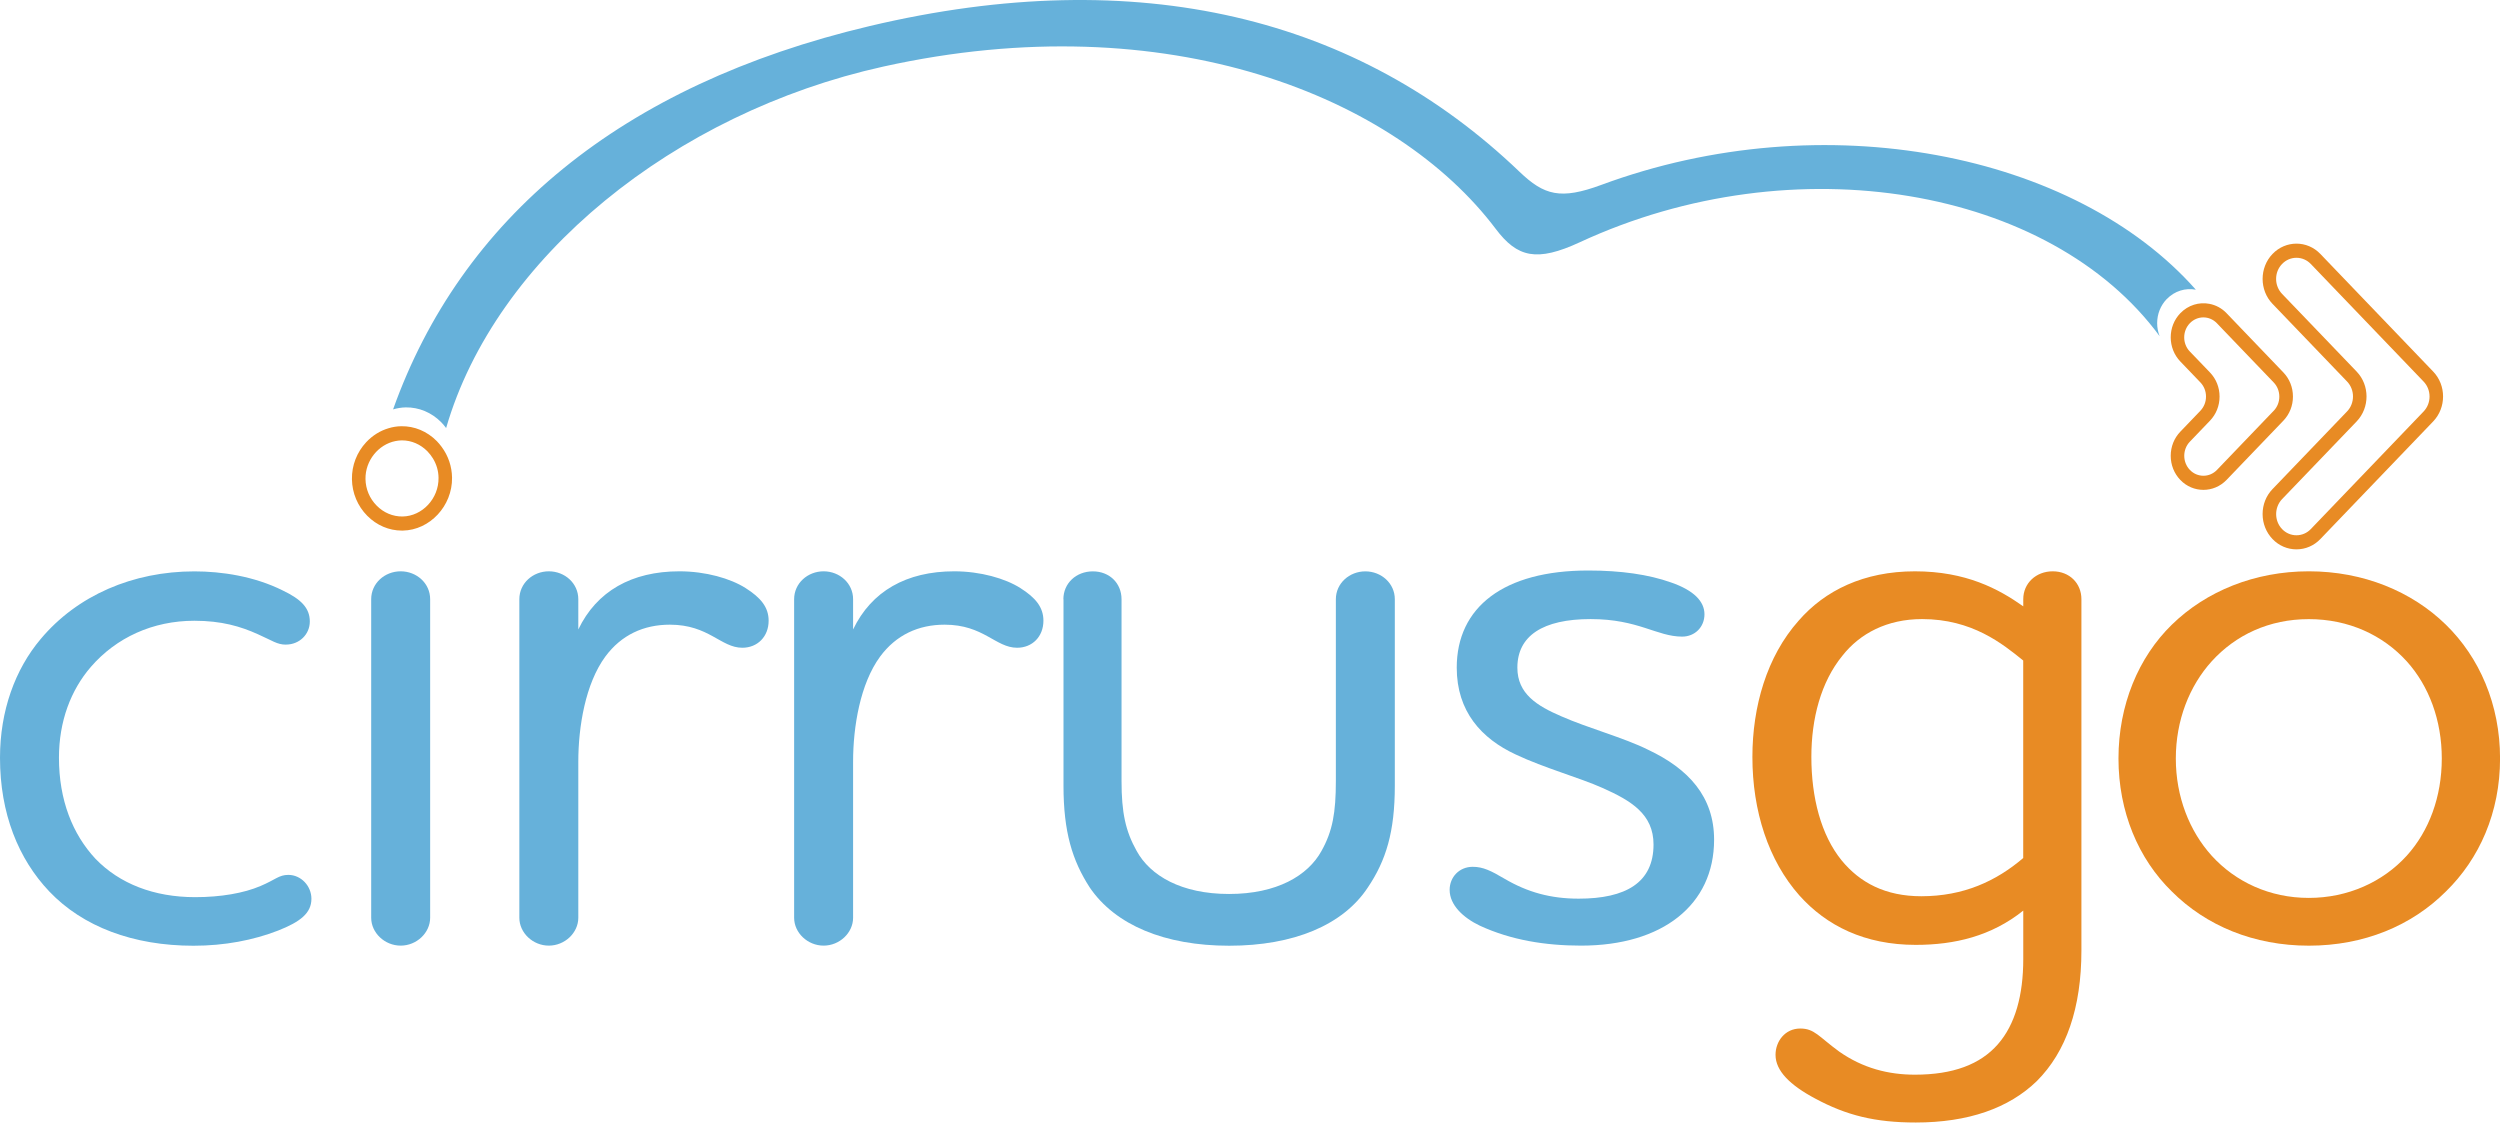
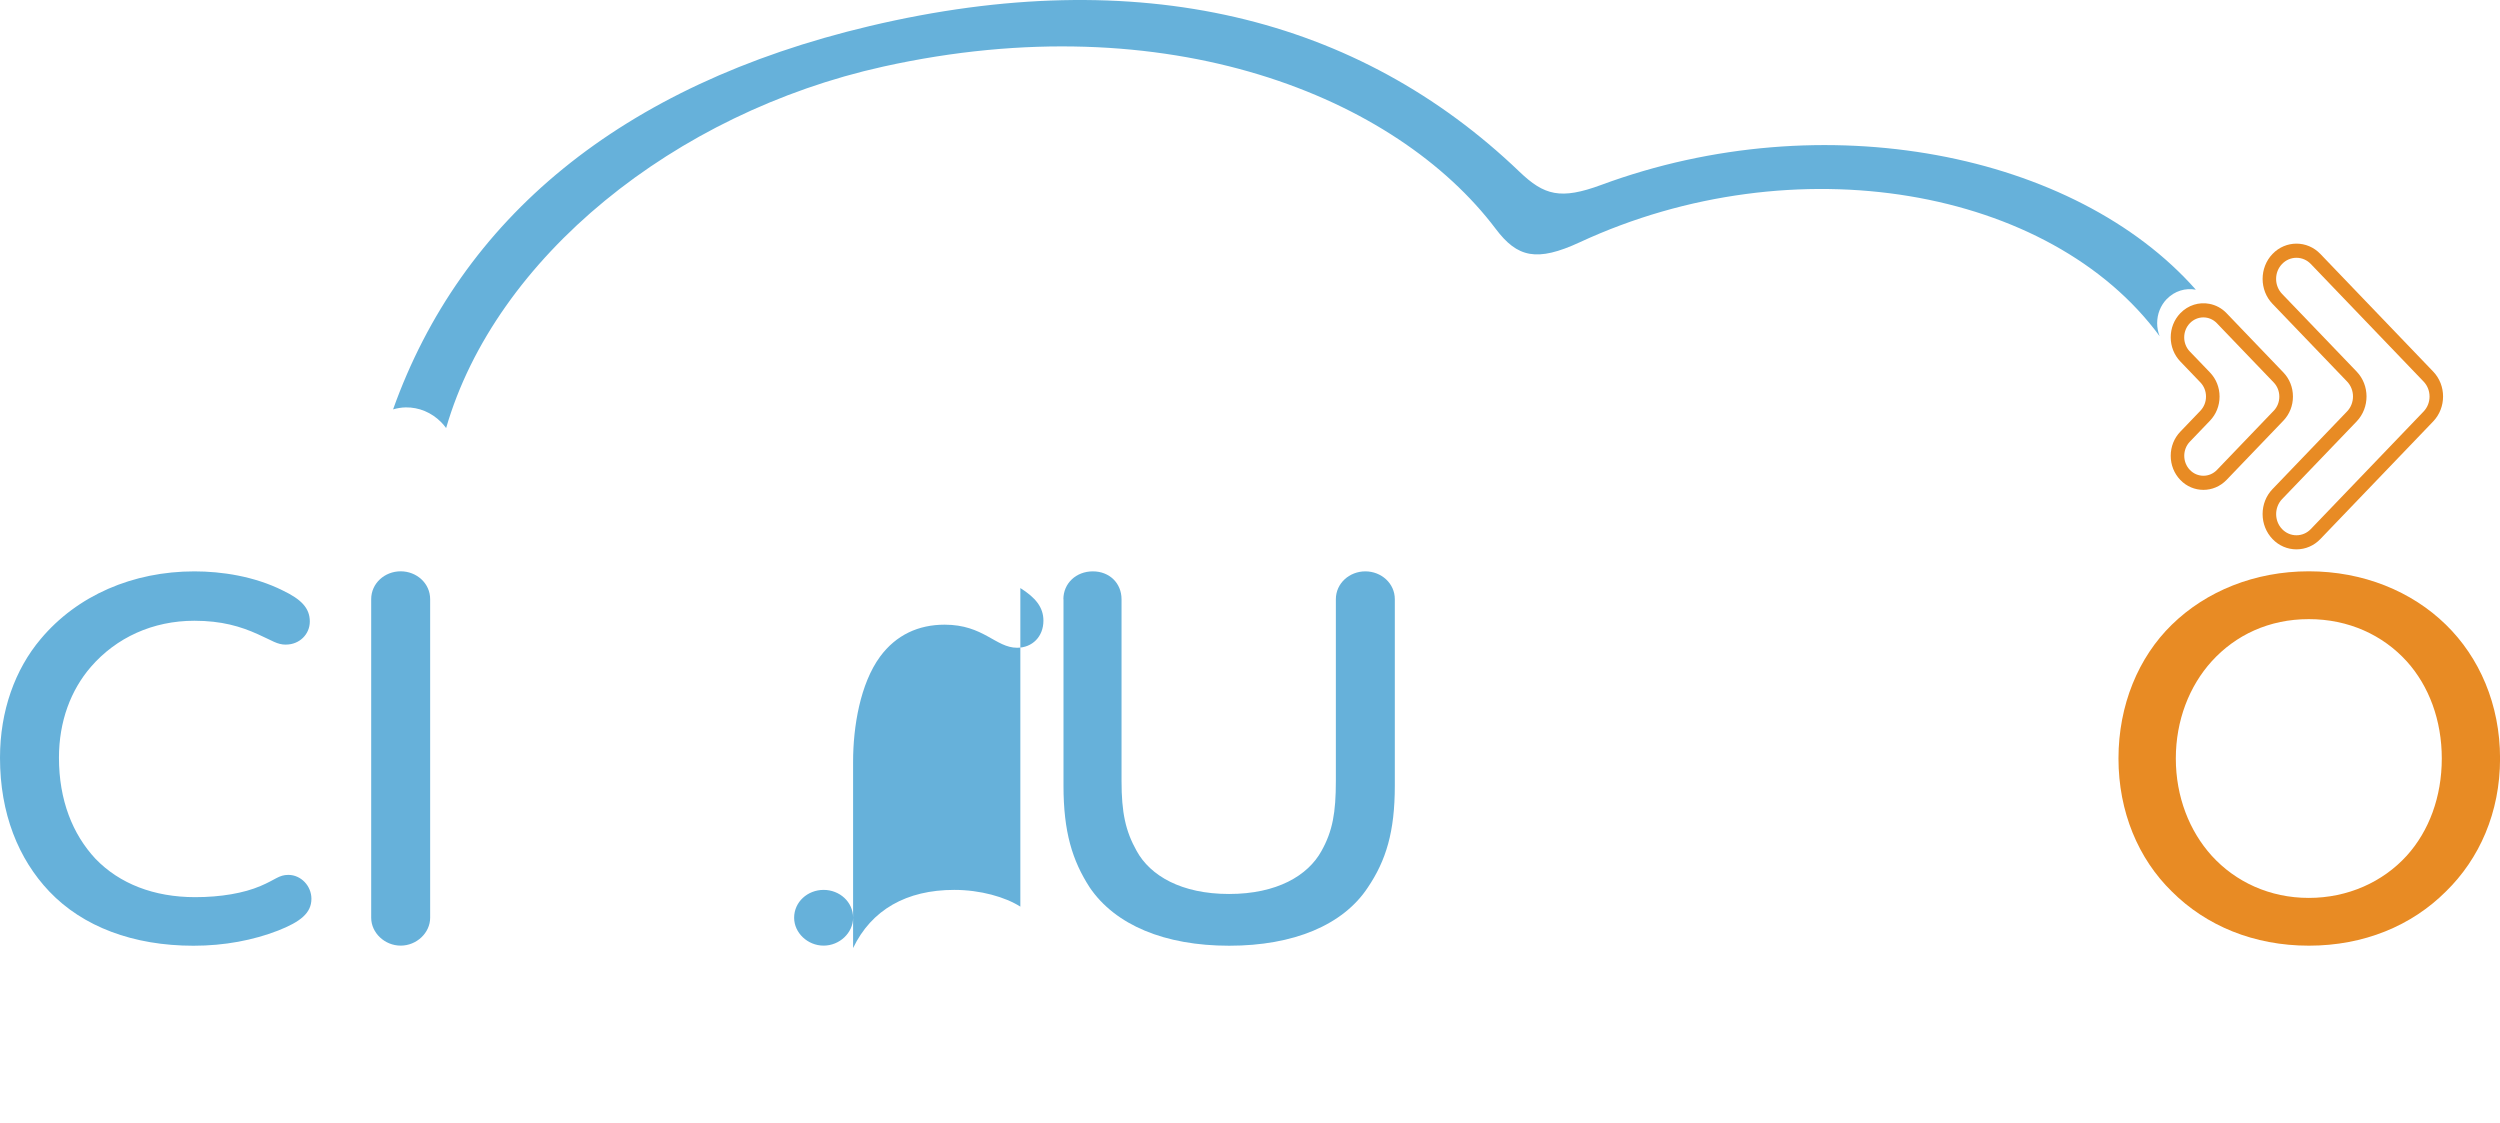
<svg xmlns="http://www.w3.org/2000/svg" id="Layer_2" data-name="Layer 2" viewBox="0 0 464.72 208.66">
  <defs>
    <style>
      .cls-1 {
        fill: #e88b24;
      }

      .cls-2 {
        fill: #66b1da;
      }
    </style>
  </defs>
  <g id="Layer_1-2" data-name="Layer 1">
    <g>
      <path class="cls-2" d="m53.15,119.83c-1.63,0-2.52-.74-5.18-1.92-3.26-1.48-6.81-2.52-11.84-2.52-7.7,0-14.51,3.11-19.25,8.59-3.7,4.29-5.92,10.07-5.92,16.88,0,7.85,2.52,14.21,6.81,18.8,4.44,4.59,10.81,7.11,18.51,7.11,4.74,0,9.03-.74,12.14-2.07,2.81-1.18,3.41-2.07,5.18-2.07,2.37,0,4.29,2.07,4.29,4.44,0,2.67-2.07,4.29-6.22,5.92-4.59,1.78-9.92,2.81-15.69,2.81-11.25,0-20.58-3.55-26.8-10.07-5.77-6.07-9.18-14.51-9.18-24.87,0-8.74,2.81-16.44,7.55-22.06,6.81-8.14,17.18-12.59,28.58-12.59,5.03,0,11.1.89,16.43,3.55,3.41,1.63,5.03,3.26,5.03,5.77,0,2.37-1.92,4.29-4.44,4.29Z" />
      <path class="cls-2" d="m74.48,106.2c2.96,0,5.48,2.22,5.48,5.18v59.22c0,2.81-2.52,5.18-5.48,5.18s-5.48-2.37-5.48-5.18v-59.22c0-2.96,2.52-5.18,5.48-5.18Z" />
-       <path class="cls-2" d="m138.59,109.31c2.81,1.78,4.29,3.55,4.29,6.07,0,2.96-2.07,5.03-4.89,5.03-4,0-6.22-4.29-13.47-4.29-4.89,0-9.03,1.92-11.99,5.92-3.7,5.03-5.03,13.03-5.03,19.54v29.02c0,2.81-2.52,5.18-5.48,5.18s-5.48-2.37-5.48-5.18v-59.22c0-2.96,2.52-5.18,5.48-5.18s5.48,2.22,5.48,5.18v5.63c3.41-7.11,9.92-10.81,18.8-10.81,4.89,0,9.48,1.33,12.29,3.11Z" />
-       <path class="cls-2" d="m189.67,109.31c2.81,1.78,4.29,3.55,4.29,6.07,0,2.96-2.07,5.03-4.89,5.03-4,0-6.22-4.29-13.47-4.29-4.89,0-9.03,1.92-11.99,5.92-3.7,5.03-5.03,13.03-5.03,19.54v29.02c0,2.81-2.52,5.18-5.48,5.18s-5.48-2.37-5.48-5.18v-59.22c0-2.96,2.52-5.18,5.48-5.18s5.48,2.22,5.48,5.18v5.63c3.41-7.11,9.92-10.81,18.8-10.81,4.89,0,9.48,1.33,12.29,3.11Z" />
+       <path class="cls-2" d="m189.67,109.31c2.81,1.78,4.29,3.55,4.29,6.07,0,2.96-2.07,5.03-4.89,5.03-4,0-6.22-4.29-13.47-4.29-4.89,0-9.03,1.92-11.99,5.92-3.7,5.03-5.03,13.03-5.03,19.54v29.02c0,2.81-2.52,5.18-5.48,5.18s-5.48-2.37-5.48-5.18c0-2.96,2.52-5.18,5.48-5.18s5.48,2.22,5.48,5.18v5.63c3.41-7.11,9.92-10.81,18.8-10.81,4.89,0,9.48,1.33,12.29,3.11Z" />
      <path class="cls-2" d="m197.67,111.39c0-2.96,2.37-5.18,5.48-5.18s5.33,2.22,5.33,5.18v33.76c0,5.92.74,9.33,2.81,13.03,2.52,4.59,8.29,8,17.18,8s14.66-3.41,17.18-8c2.07-3.7,2.67-7.11,2.67-13.03v-33.76c0-2.96,2.52-5.18,5.48-5.18s5.48,2.22,5.48,5.18v34.65c0,8.59-1.63,13.92-5.03,18.95-4.59,6.96-13.77,10.81-25.76,10.81s-21.17-3.85-25.91-10.81c-3.26-5.03-4.89-10.36-4.89-18.95v-34.65Z" />
-       <path class="cls-2" d="m312.71,118.34c-4.74,0-8.14-3.26-17.03-3.26s-13.62,3.11-13.62,9.03c0,4.89,3.7,7.11,8.14,9.03,5.03,2.22,11.7,4,16.14,6.22,7.55,3.55,12.29,8.74,12.29,16.73,0,12.14-9.62,19.69-24.73,19.69-6.66,0-13.03-1.04-18.8-3.7-3.11-1.48-5.63-3.85-5.63-6.66,0-2.37,1.78-4.29,4.29-4.29,1.92,0,3.41.74,5.92,2.22,4.29,2.52,8.59,3.7,13.77,3.7,8.74,0,13.92-2.96,13.92-10.07,0-5.63-4.15-8.14-9.48-10.51-4.29-1.92-10.81-3.7-16.14-6.22-6.37-2.96-10.96-8-10.96-16.14,0-11.25,8.74-18.06,24.43-18.06,6.07,0,11.25.74,15.4,2.22,4.29,1.48,6.22,3.55,6.22,5.92s-1.78,4.15-4.15,4.15Z" />
-       <path class="cls-1" d="m334.63,191.19c2.67,0,3.41,1.48,7.26,4.29,4.44,3.11,9.18,4.29,14.07,4.29,7.11,0,12.14-1.92,15.4-5.63,3.26-3.7,4.74-9.18,4.74-15.84v-9.03c-5.92,4.74-12.73,6.37-19.99,6.37-9.48,0-16.58-3.55-21.62-9.18-5.77-6.51-8.74-15.69-8.74-25.76,0-9.33,2.66-18.66,8.59-25.32,4.89-5.63,12.14-9.18,21.62-9.18s15.55,3.26,20.14,6.51v-1.33c0-2.96,2.37-5.18,5.48-5.18s5.33,2.22,5.33,5.18v65.3c0,10.66-2.81,18.8-8.29,24.28-5.18,5.03-12.73,7.7-22.51,7.7-7.55,0-12.88-1.33-18.66-4.44-4.74-2.52-7.4-5.18-7.4-8.14,0-2.52,1.78-4.89,4.59-4.89Zm41.46-31.69v-36.72c-3.85-3.11-9.48-7.7-18.8-7.7-6.51,0-11.55,2.67-14.81,6.81-4,4.89-5.77,11.7-5.77,18.8,0,7.55,1.78,14.51,5.63,19.25,3.41,4.15,8.14,6.66,14.81,6.66,7.85,0,13.92-2.81,18.95-7.11Z" />
      <path class="cls-1" d="m403.72,116.12c6.37-6.22,15.4-9.92,25.47-9.92s19.1,3.7,25.47,9.92c6.22,6.07,10.07,14.81,10.07,24.87s-3.85,18.66-10.07,24.73c-6.37,6.37-15.25,10.07-25.47,10.07s-19.1-3.7-25.47-10.07c-6.22-6.07-9.92-14.81-9.92-24.73s3.7-18.8,9.92-24.87Zm7.4,42.94c4.44,4.89,10.81,7.85,18.06,7.85s13.77-2.96,18.21-7.85c4.15-4.59,6.51-10.96,6.51-18.06s-2.37-13.47-6.51-18.06c-4.44-4.89-10.81-7.85-18.21-7.85s-13.62,2.96-18.06,7.85c-4.15,4.59-6.66,10.96-6.66,18.06s2.52,13.47,6.66,18.06Z" />
      <path class="cls-2" d="m402.77,55.6c1.47-1.53,3.5-2.11,5.41-1.75-22.42-25.38-69.1-34.8-110.52-19.48-7.57,2.8-10.62,1.95-15.21-2.45C252.5,3.23,211.72-7.01,161.68,4.84c-46.41,10.98-76,35.93-88.61,71.26.76-.22,1.55-.36,2.35-.37,2.45-.04,4.8.94,6.6,2.76.33.34.63.7.91,1.08,9.17-31.7,42.44-58.59,81.25-67.19,52.97-11.74,95.37,5.64,113.87,30.18,4,5.31,7.62,6.18,15.62,2.47,39.92-18.5,87.49-10.17,107.78,17.46-.3-.76-.46-1.57-.46-2.42,0-1.69.63-3.28,1.78-4.48Z" />
      <g>
        <path class="cls-1" d="m452.3,69.07l-20.97-21.86c-2.45-2.56-6.44-2.56-8.9,0-2.45,2.56-2.45,6.72,0,9.27l13.86,14.44c1.47,1.53,1.47,4.03,0,5.56l-13.86,14.44c-1.19,1.24-1.84,2.89-1.84,4.64,0,1.75.66,3.4,1.84,4.64,1.19,1.24,2.77,1.92,4.45,1.92,1.68,0,3.26-.68,4.45-1.92l20.97-21.86c2.45-2.56,2.45-6.72,0-9.27Zm-1.78,7.42l-20.97,21.86c-.71.74-1.66,1.15-2.67,1.15s-1.96-.41-2.67-1.15l-.89.93.89-.93c-1.47-1.53-1.47-4.03,0-5.57l13.86-14.44c2.45-2.56,2.45-6.72,0-9.27l-13.86-14.44c-.71-.74-1.11-1.73-1.11-2.78s.39-2.04,1.11-2.78c.71-.74,1.66-1.15,2.67-1.15h0c1.01,0,1.96.41,2.67,1.15l20.97,21.86c1.47,1.53,1.47,4.03,0,5.56Z" />
        <path class="cls-1" d="m426.23,73.71c0-1.69-.63-3.28-1.78-4.48l-10.56-11.01c-.9-.94-2.02-1.52-3.19-1.74-1.9-.37-3.94.22-5.41,1.75-1.15,1.2-1.78,2.79-1.78,4.48,0,.84.16,1.66.46,2.42.3.76.75,1.46,1.32,2.06l3.74,3.9c.67.7,1.04,1.63,1.04,2.63s-.37,1.92-1.04,2.63l-3.74,3.9c-1.15,1.2-1.78,2.79-1.78,4.48s.63,3.28,1.78,4.48c1.19,1.24,2.74,1.85,4.3,1.85s3.11-.62,4.3-1.85l10.56-11.01c1.15-1.2,1.78-2.79,1.78-4.48Zm-3.56,2.63l-10.56,11.01c-1.39,1.45-3.65,1.45-5.04,0-1.39-1.45-1.39-3.8,0-5.25l3.74-3.9c1.15-1.2,1.78-2.79,1.78-4.48s-.63-3.28-1.78-4.48l-2.38-2.48-1.37-1.42c-1.39-1.45-1.39-3.8,0-5.25.69-.72,1.61-1.09,2.52-1.09s1.82.36,2.52,1.09l1.07,1.12,9.49,9.89c.67.7,1.04,1.63,1.04,2.63s-.37,1.92-1.04,2.63Z" />
      </g>
-       <path class="cls-1" d="m82.1,83.07c-.28-.38-.58-.74-.91-1.08-1.8-1.82-4.15-2.8-6.6-2.76-.81.01-1.59.14-2.35.37-1.56.46-2.99,1.34-4.17,2.6-1.74,1.87-2.69,4.32-2.65,6.88.04,2.56,1.05,4.98,2.84,6.79,1.76,1.78,4.05,2.76,6.46,2.76.05,0,.09,0,.14,0,5.04-.08,9.24-4.58,9.17-9.84-.03-2.09-.71-4.07-1.93-5.72Zm-7.27,12.94c-1.79.02-3.5-.69-4.81-2.02-1.32-1.33-2.05-3.09-2.08-4.95-.05-3.43,2.41-6.42,5.56-7.05.37-.07.74-.12,1.13-.13.03,0,.07,0,.1,0,1.75,0,3.42.72,4.71,2.02.4.41.74.86,1.04,1.34.66,1.08,1.03,2.32,1.04,3.61.05,3.84-3.01,7.12-6.69,7.18Z" />
    </g>
  </g>
</svg>